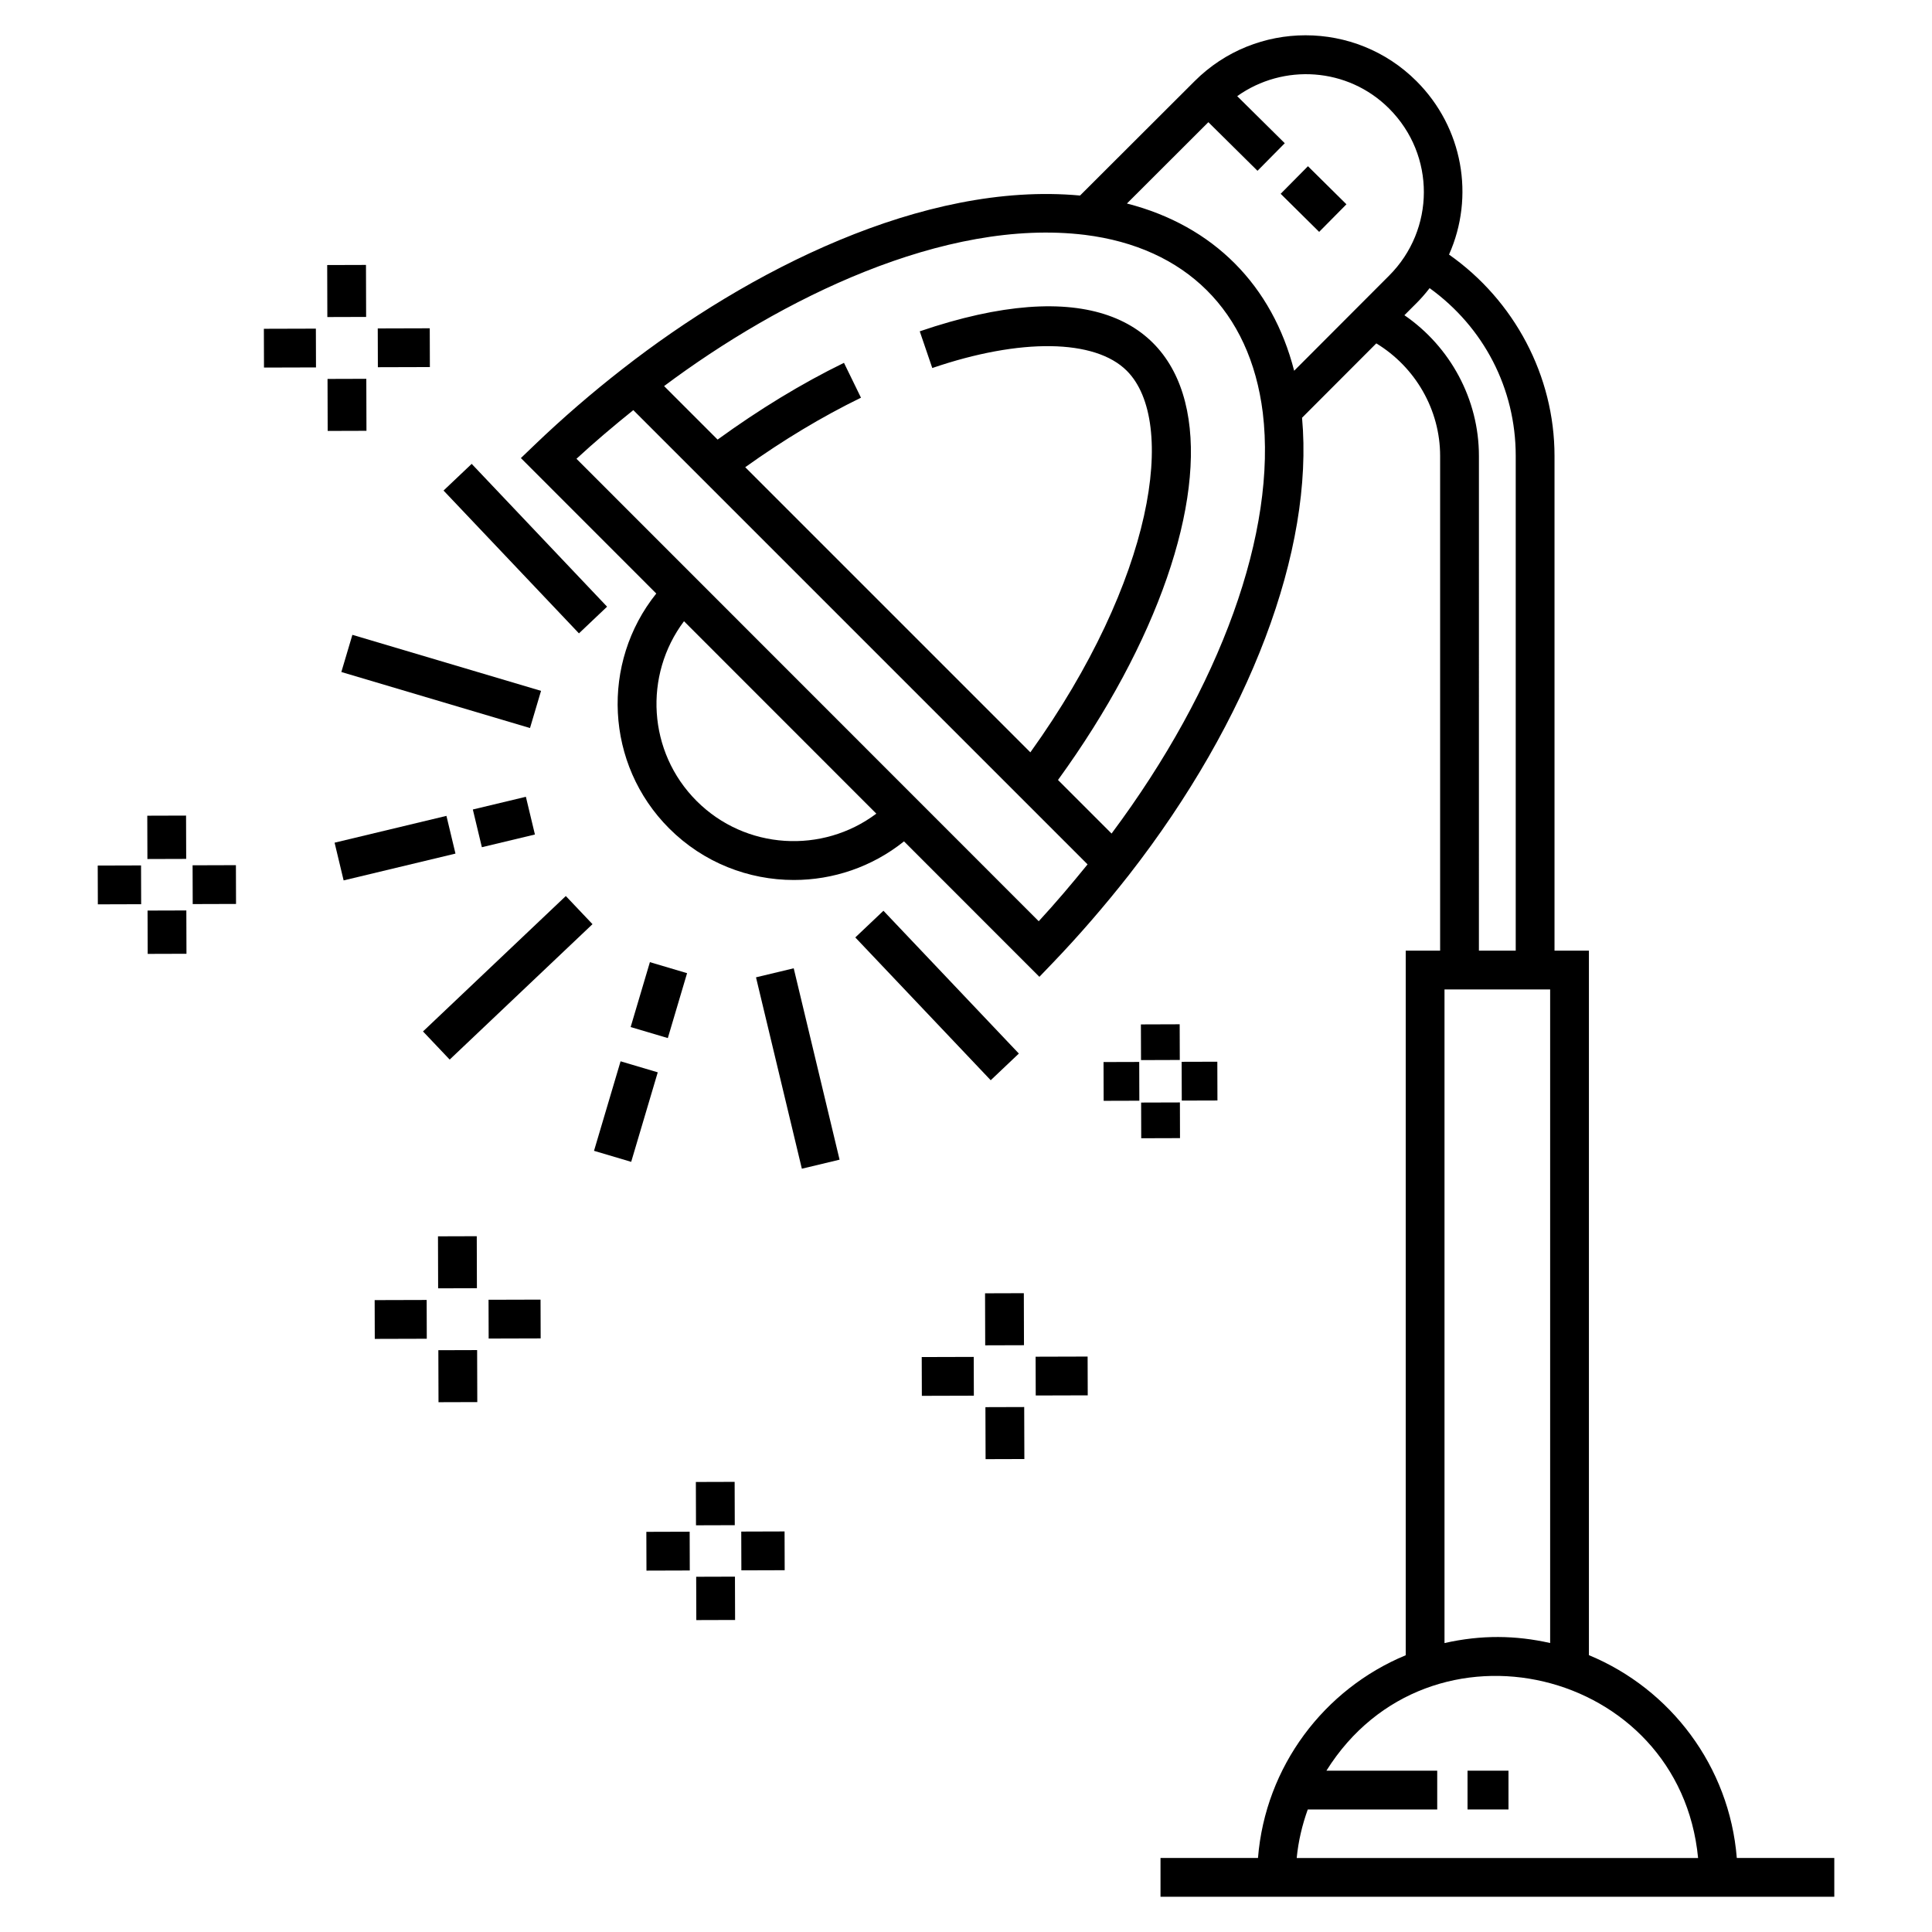
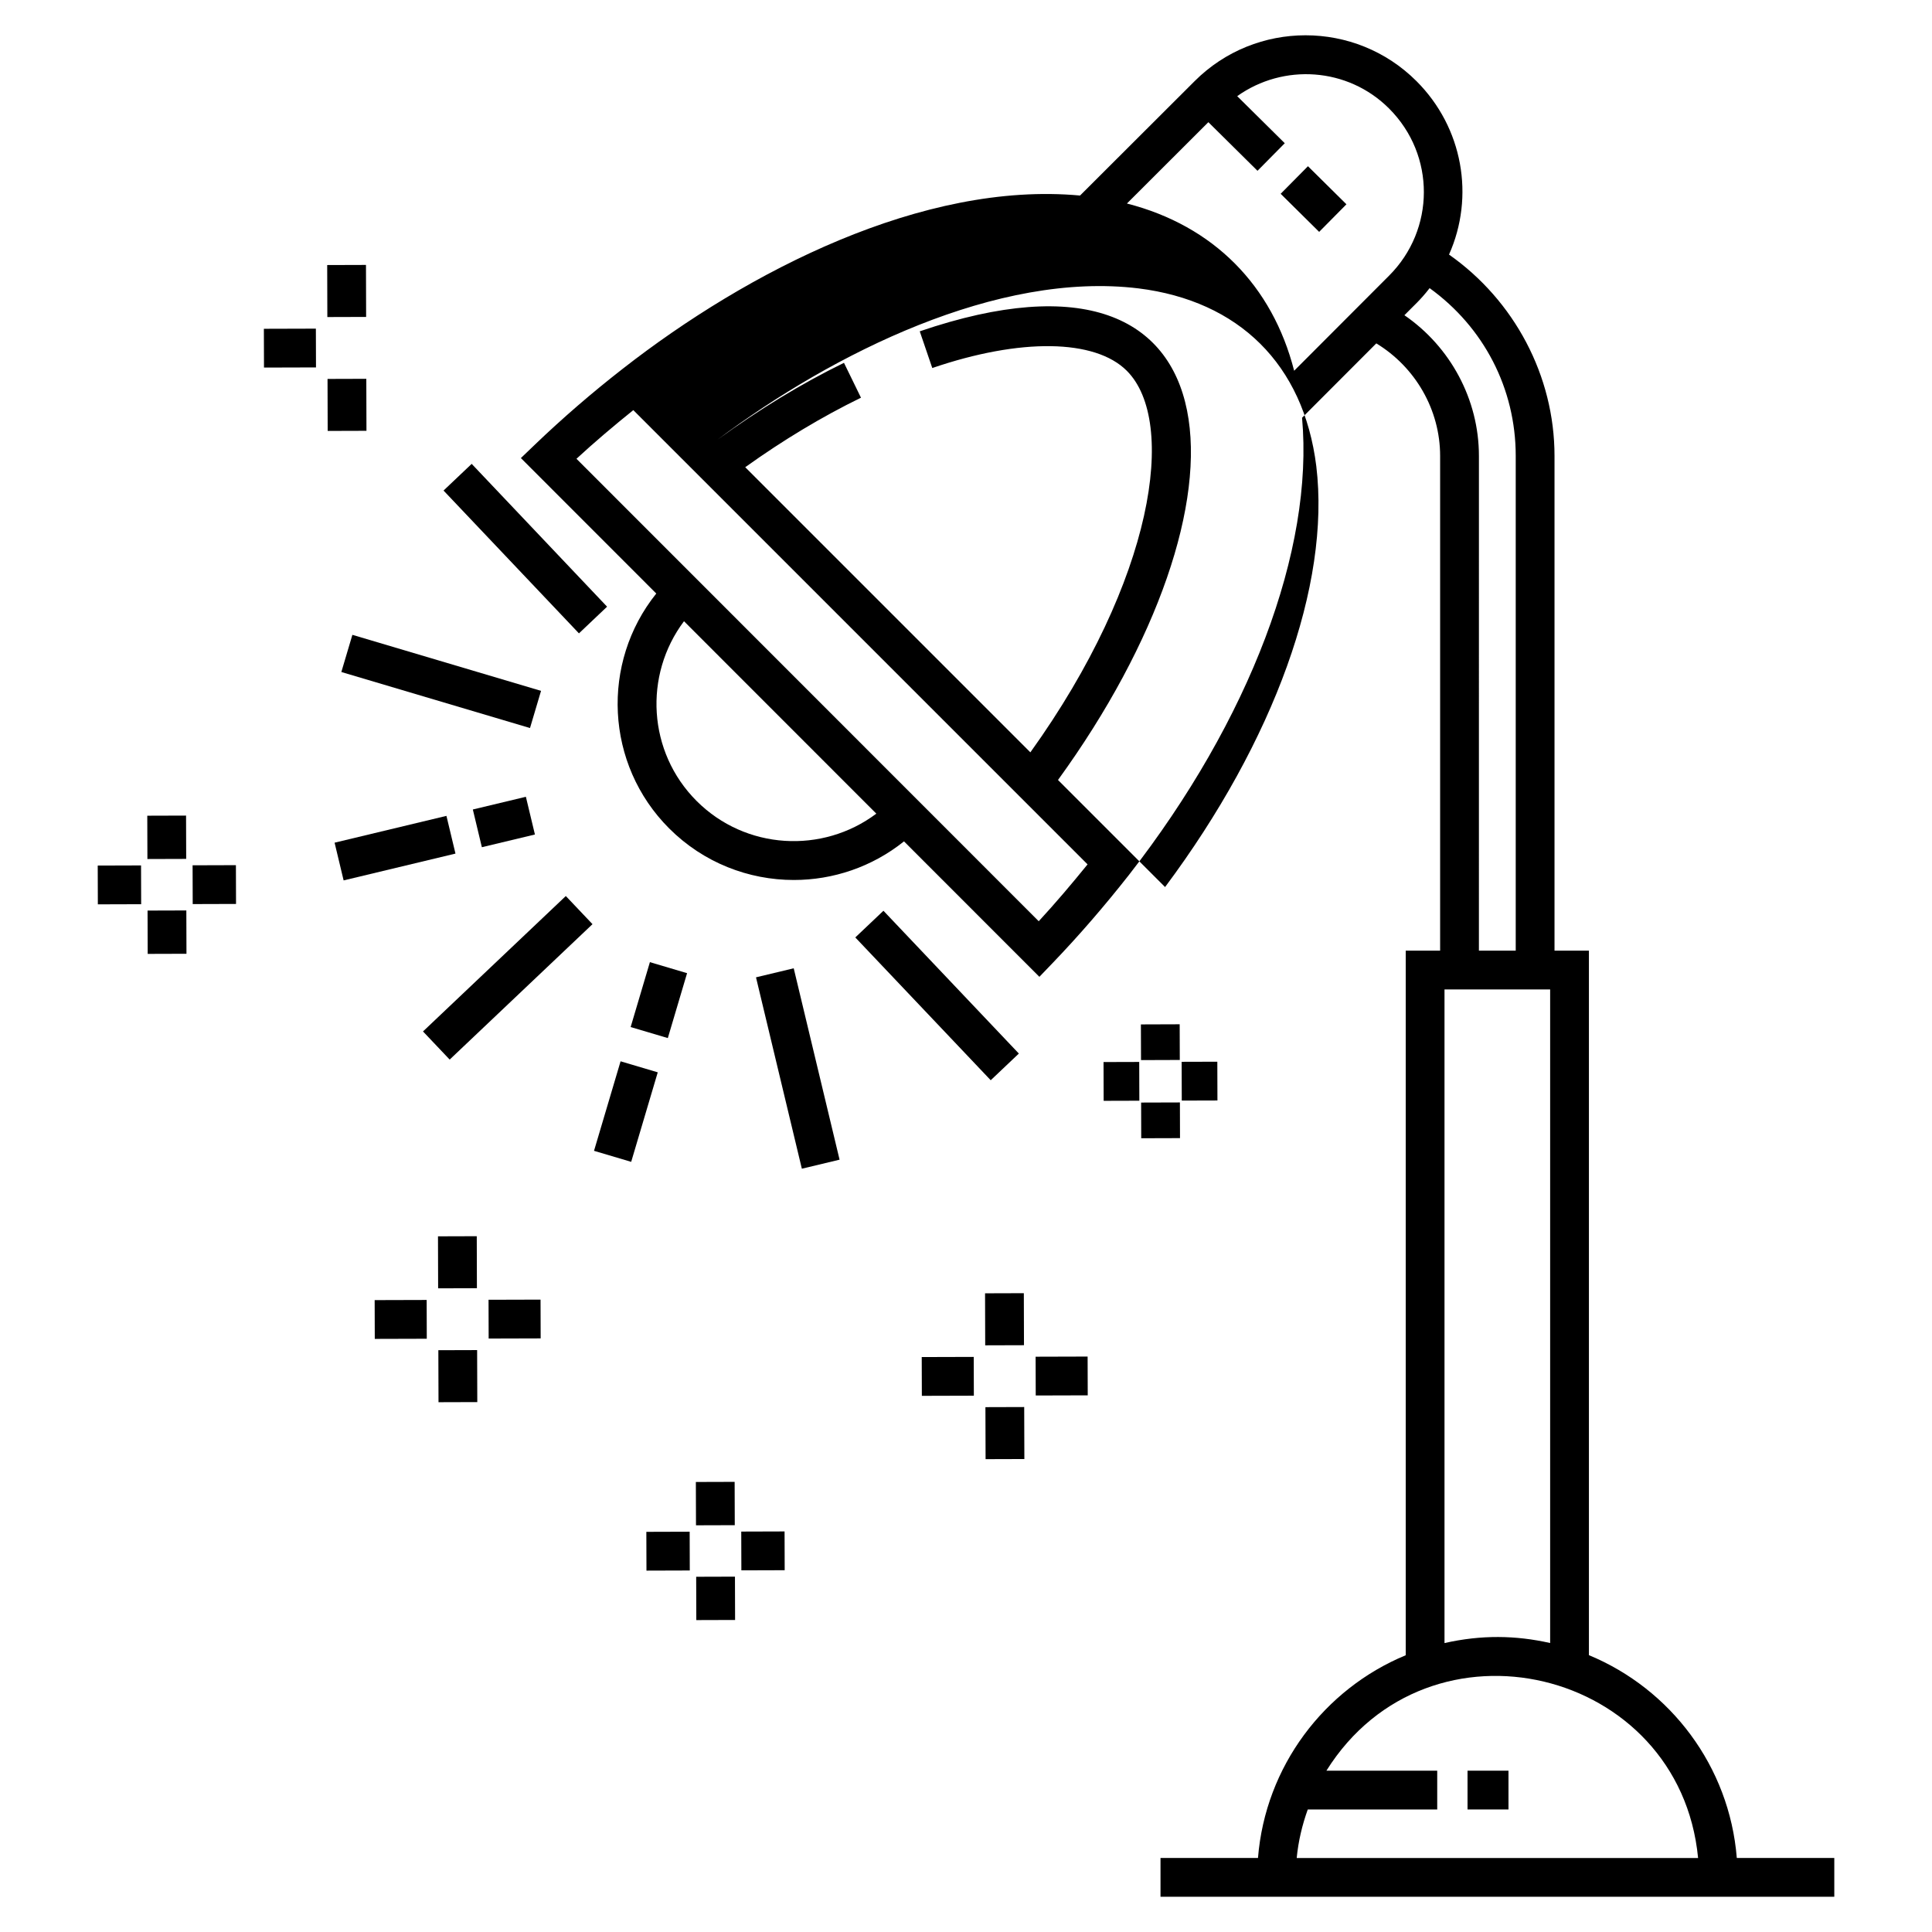
<svg xmlns="http://www.w3.org/2000/svg" fill="#000000" width="800px" height="800px" version="1.1" viewBox="144 144 512 512">
  <g>
-     <path d="m604.27 636.38c-1.953-24.312-17.574-44.809-39.191-53.746v-186.7h-9.117v-131.11c0-21.238-10.656-41.207-27.957-53.359 6.863-15.375 3.688-33.648-8.613-45.953-16.219-16.215-42.602-16.211-58.809-0.004l-30.363 30.312c-41.578-3.84-88.078 20.043-121.2 45.914-8.148 6.348-15.953 13.09-23.195 20.031l-3.785 3.629 35.879 35.898c-14.707 18.332-13.578 45.258 3.418 62.25 9.109 9.109 21.078 13.664 33.043 13.664 10.348 0 20.688-3.422 29.188-10.234l35.879 35.895 3.637-3.789c6.816-7.109 13.57-14.906 20.082-23.191 32.082-41.145 49.062-86.172 45.891-121.18l19.676-19.707c10.352 6.281 16.914 17.594 16.914 29.824v131.11h-9.117v186.72c-21.598 8.945-37.199 29.434-39.152 53.73h-25.832v10.277h178.56v-10.277zm-140.04-460 13.02 12.883 7.227-7.309-12.605-12.473c12.223-8.707 29.297-7.668 40.254 3.285 12.379 12.383 12.184 32.094 0 44.281l-25.164 25.207c-5.766-22.547-21.32-38.434-44.316-44.32zm-135.62 179.89c-12.977-12.98-14.066-33.367-3.344-47.637l50.969 50.992c-14.266 10.711-34.652 9.617-47.625-3.356zm90.66 31.863-122.5-122.55c4.797-4.43 9.871-8.719 15.066-12.895-0.672-0.668 26.281 26.285 120.38 120.38-4.246 5.242-8.559 10.324-12.938 15.066zm19.305-23.234-14.195-14.195c52.914-72.906 50.488-148.64-36.637-118.9l3.32 9.727c23.367-7.984 43.117-7.707 51.551 0.727 13.445 13.445 7.215 55.41-25.555 101.12l-75.566-75.562c10.078-7.211 20.371-13.395 30.676-18.422l-4.508-9.238c-11.281 5.504-22.516 12.379-33.488 20.34l-14.18-14.18c30.781-23.016 74.227-44.621 111.53-40.07 26.547 3.309 43.754 20.035 47.129 47.113 3.797 31.438-11.164 72.801-40.074 111.54zm77.609-137.36c2.473-2.551 4.219-3.984 6.68-7.18 14.332 10.348 22.82 26.59 22.82 44.465v131.11h-9.758l0.004-131.11c0-14.98-7.582-28.938-19.746-37.285zm10.625 178.68h27.996v173.2c-9.156-2.062-18.242-2.191-27.996 0.012zm-39.168 230.17c0.43-4.477 1.461-8.77 2.93-12.855h34.309v-10.277h-29.371c27.152-43.371 93.668-27.316 98.504 23.133z" />
+     <path d="m604.27 636.38c-1.953-24.312-17.574-44.809-39.191-53.746v-186.7h-9.117v-131.11c0-21.238-10.656-41.207-27.957-53.359 6.863-15.375 3.688-33.648-8.613-45.953-16.219-16.215-42.602-16.211-58.809-0.004l-30.363 30.312c-41.578-3.84-88.078 20.043-121.2 45.914-8.148 6.348-15.953 13.09-23.195 20.031l-3.785 3.629 35.879 35.898c-14.707 18.332-13.578 45.258 3.418 62.25 9.109 9.109 21.078 13.664 33.043 13.664 10.348 0 20.688-3.422 29.188-10.234l35.879 35.895 3.637-3.789c6.816-7.109 13.57-14.906 20.082-23.191 32.082-41.145 49.062-86.172 45.891-121.18l19.676-19.707c10.352 6.281 16.914 17.594 16.914 29.824v131.11h-9.117v186.72c-21.598 8.945-37.199 29.434-39.152 53.73h-25.832v10.277h178.56v-10.277zm-140.04-460 13.02 12.883 7.227-7.309-12.605-12.473c12.223-8.707 29.297-7.668 40.254 3.285 12.379 12.383 12.184 32.094 0 44.281l-25.164 25.207c-5.766-22.547-21.32-38.434-44.316-44.32zm-135.62 179.89c-12.977-12.98-14.066-33.367-3.344-47.637l50.969 50.992c-14.266 10.711-34.652 9.617-47.625-3.356zm90.66 31.863-122.5-122.55c4.797-4.43 9.871-8.719 15.066-12.895-0.672-0.668 26.281 26.285 120.38 120.38-4.246 5.242-8.559 10.324-12.938 15.066zm19.305-23.234-14.195-14.195c52.914-72.906 50.488-148.64-36.637-118.9l3.32 9.727c23.367-7.984 43.117-7.707 51.551 0.727 13.445 13.445 7.215 55.41-25.555 101.12l-75.566-75.562c10.078-7.211 20.371-13.395 30.676-18.422l-4.508-9.238c-11.281 5.504-22.516 12.379-33.488 20.34c30.781-23.016 74.227-44.621 111.53-40.07 26.547 3.309 43.754 20.035 47.129 47.113 3.797 31.438-11.164 72.801-40.074 111.54zm77.609-137.36c2.473-2.551 4.219-3.984 6.68-7.18 14.332 10.348 22.82 26.59 22.82 44.465v131.11h-9.758l0.004-131.11c0-14.98-7.582-28.938-19.746-37.285zm10.625 178.68h27.996v173.2c-9.156-2.062-18.242-2.191-27.996 0.012zm-39.168 230.17c0.43-4.477 1.461-8.77 2.93-12.855h34.309v-10.277h-29.371c27.152-43.371 93.668-27.316 98.504 23.133z" />
    <path d="m532.91 613.25h10.852v10.277h-10.852z" />
    <path d="m490.62 188.05 10.199 10.09-7.231 7.309-10.199-10.09z" />
    <path d="m263.17 424.8-7.07-7.457 37.848-35.887 7.07 7.457z" />
    <path d="m301.42 448.98 7.039-23.723 9.852 2.922-7.039 23.723z" />
    <path d="m316.23 398.98 9.852 2.922-5.102 17.199-9.852-2.922z" />
    <path d="m356.5 453.72-12.152-50.719 9.996-2.394 12.152 50.719z" />
    <path d="m378.12 385.36 35.887 37.844-7.457 7.07-35.887-37.844z" />
    <path d="m269 266.93 35.883 37.848-7.457 7.07-35.883-37.848z" />
    <path d="m234.46 322.09 2.926-9.852 49.996 14.848-2.926 9.852z" />
    <path d="m232.67 367.32 29.641-7.106 2.394 9.996-29.641 7.106z" />
    <path d="m271.7 368.52-2.394-9.996 14.059-3.367 2.394 9.996z" />
    <path d="m260.07 471.64 10.277-0.031 0.039 13.781-10.277 0.031z" />
    <path d="m260.21 515.6-0.043-13.781 10.277-0.031 0.043 13.781z" />
    <path d="m243.32 498.82-0.031-10.277 13.781-0.039 0.031 10.277z" />
    <path d="m273.5 498.73-0.031-10.277 13.781-0.039 0.031 10.277z" />
    <path d="m183.03 360.17 10.277-0.031 0.035 11.48-10.277 0.031z" />
    <path d="m183.14 396.79-0.035-11.48 10.277-0.031 0.035 11.48z" />
    <path d="m169.93 383.66-0.031-10.277 11.48-0.035 0.031 10.277z" />
    <path d="m195.07 383.59-0.031-10.277 11.48-0.035 0.031 10.277z" />
    <path d="m328.41 536.74 10.277-0.031 0.035 11.48-10.277 0.031z" />
    <path d="m328.53 573.34-0.035-11.48 10.277-0.031 0.035 11.48z" />
    <path d="m315.32 560.23-0.031-10.277 11.48-0.035 0.031 10.277z" />
    <path d="m340.47 560.16-0.031-10.277 11.48-0.035 0.031 10.277z" />
    <path d="m405.05 486.74 10.277-0.031 0.039 13.785-10.277 0.031z" />
    <path d="m405.19 530.69-0.043-13.781 10.277-0.031 0.043 13.781z" />
    <path d="m388.3 513.91-0.031-10.277 13.781-0.039 0.031 10.277z" />
    <path d="m418.48 513.82-0.031-10.277 13.781-0.039 0.031 10.277z" />
    <path d="m446.35 415.48 10.277-0.035 0.031 9.457-10.277 0.035z" />
    <path d="m446.41 436.19 10.277-0.031 0.027 9.457-10.277 0.031z" />
    <path d="m436.48 435.73-0.031-10.277 9.457-0.027 0.031 10.277z" />
    <path d="m457.15 425.39 9.453-0.027 0.031 10.277-9.453 0.027z" />
    <path d="m230.71 214.24 10.277-0.031 0.039 13.781-10.277 0.031z" />
    <path d="m230.8 244.42 10.277-0.031 0.039 13.781-10.277 0.031z" />
    <path d="m213.96 241.41-0.031-10.277 13.781-0.039 0.031 10.277z" />
-     <path d="m257.89 231 0.031 10.277-13.781 0.039-0.031-10.277z" />
  </g>
</svg>